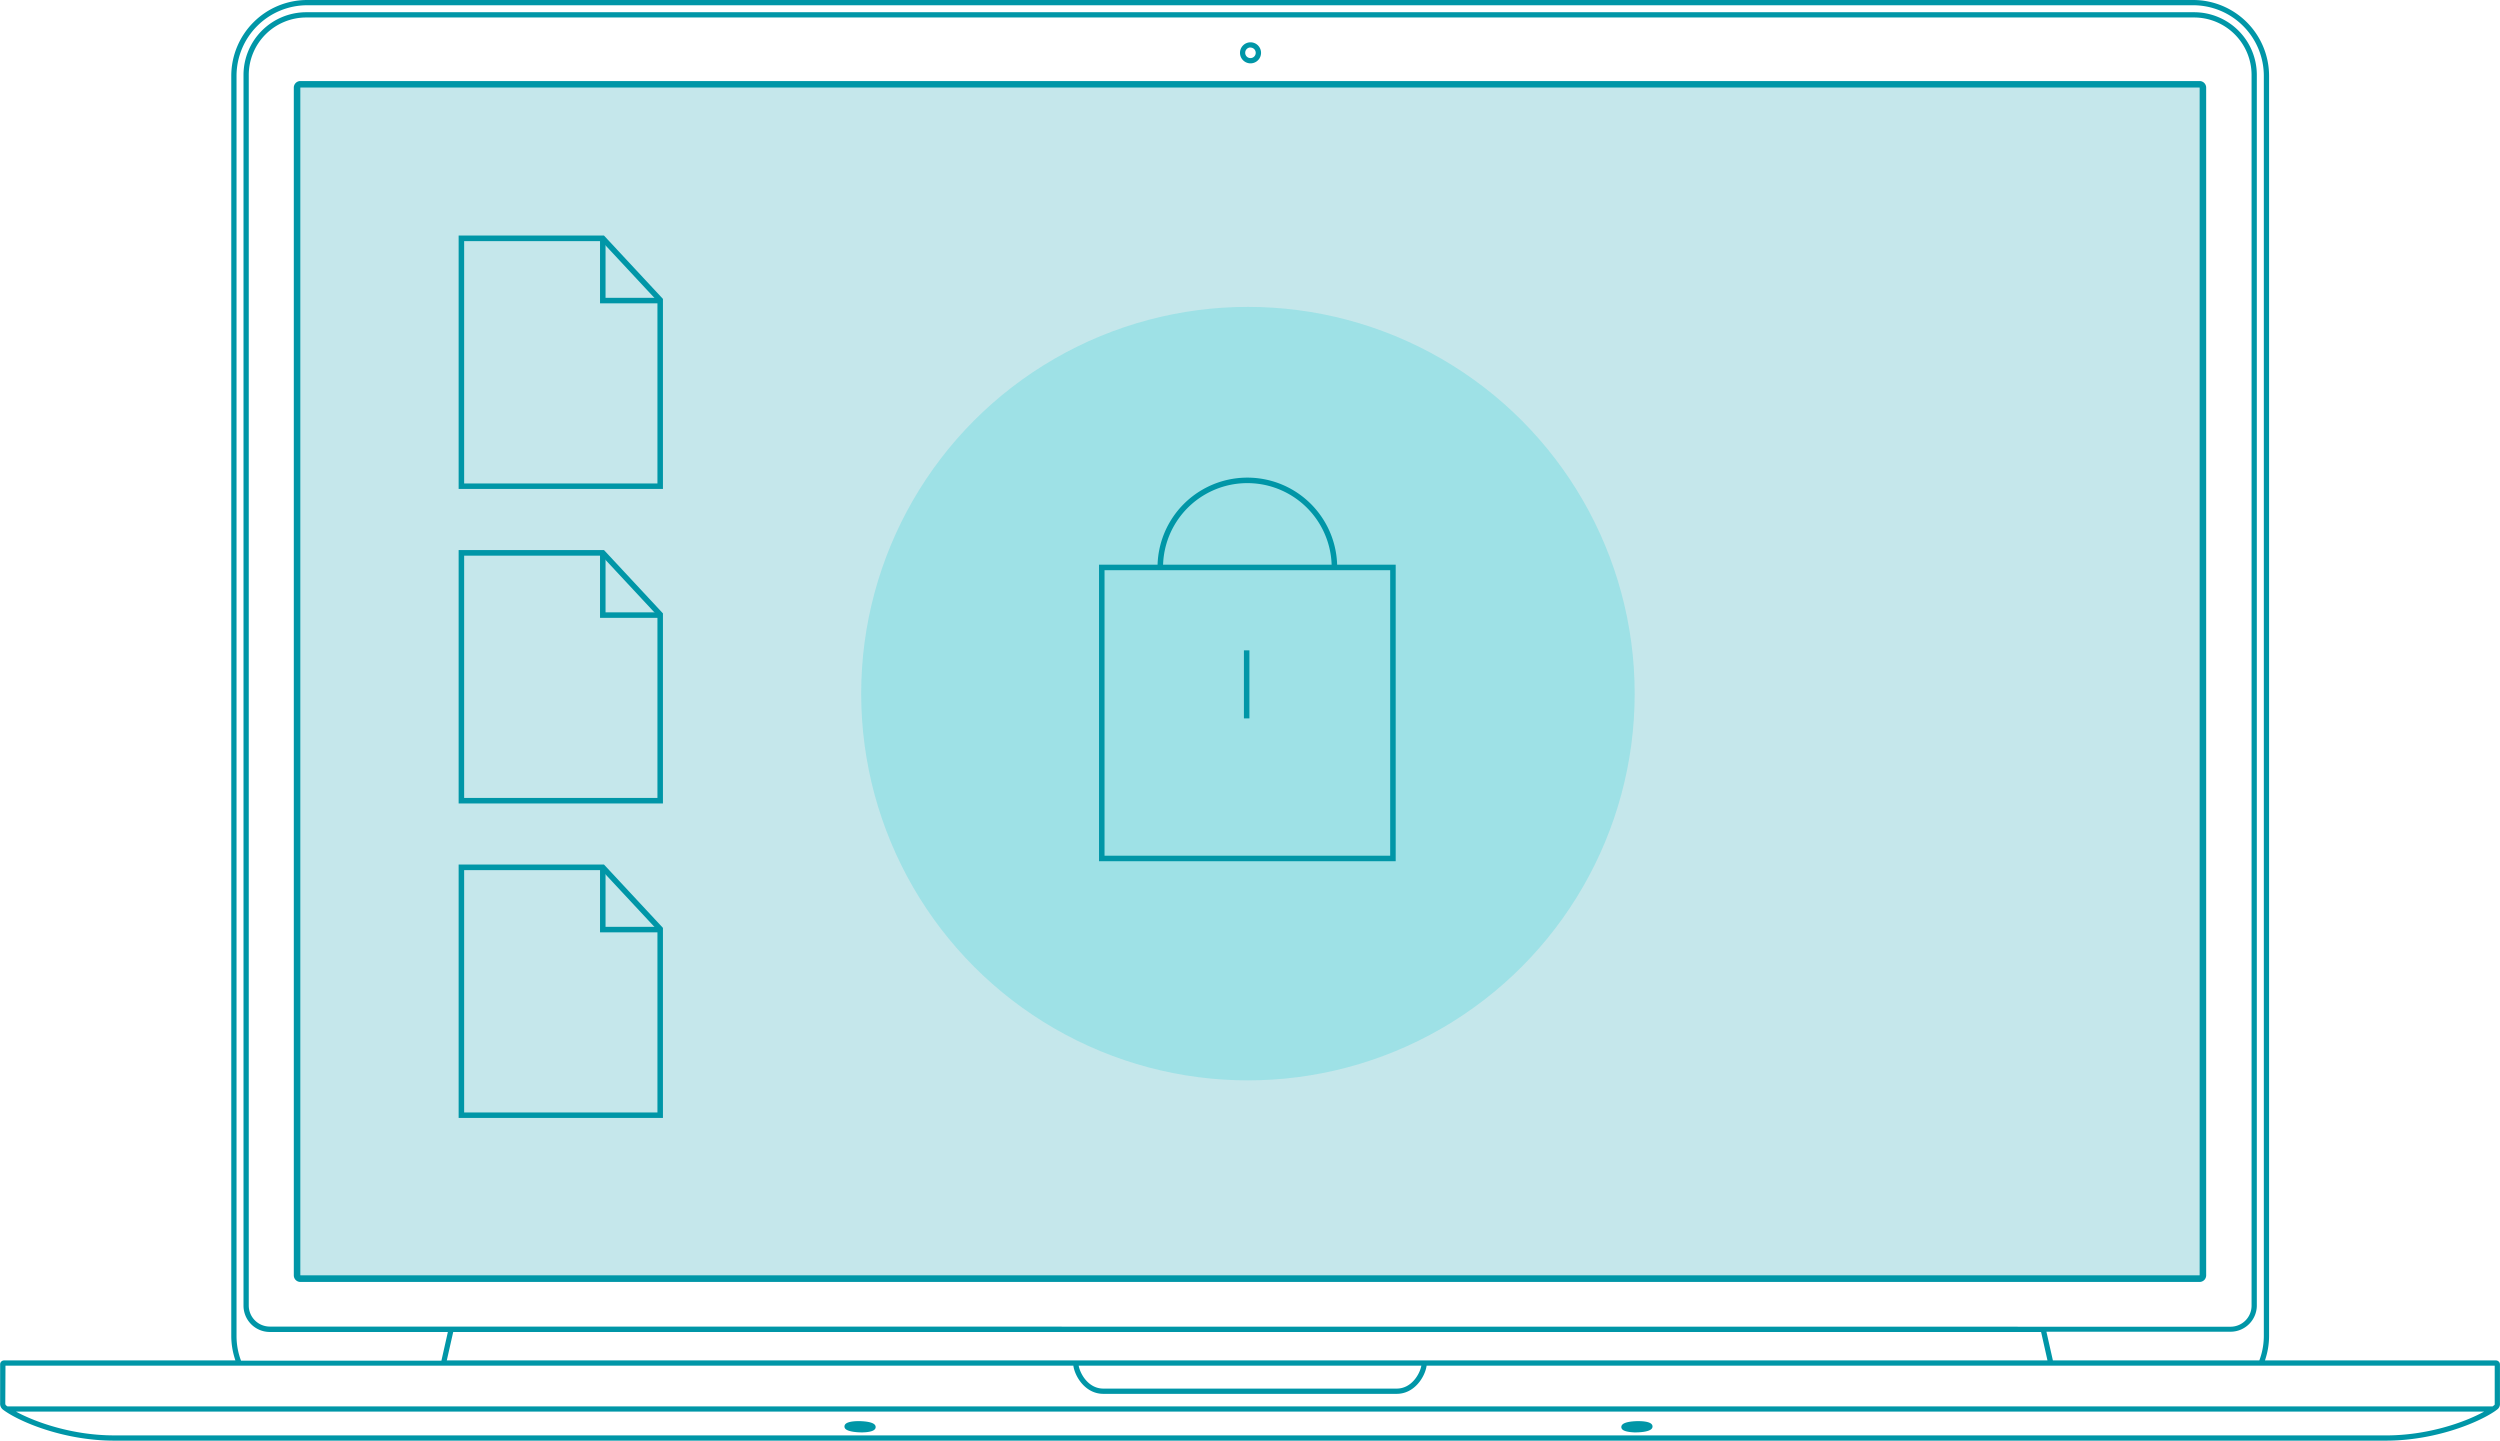
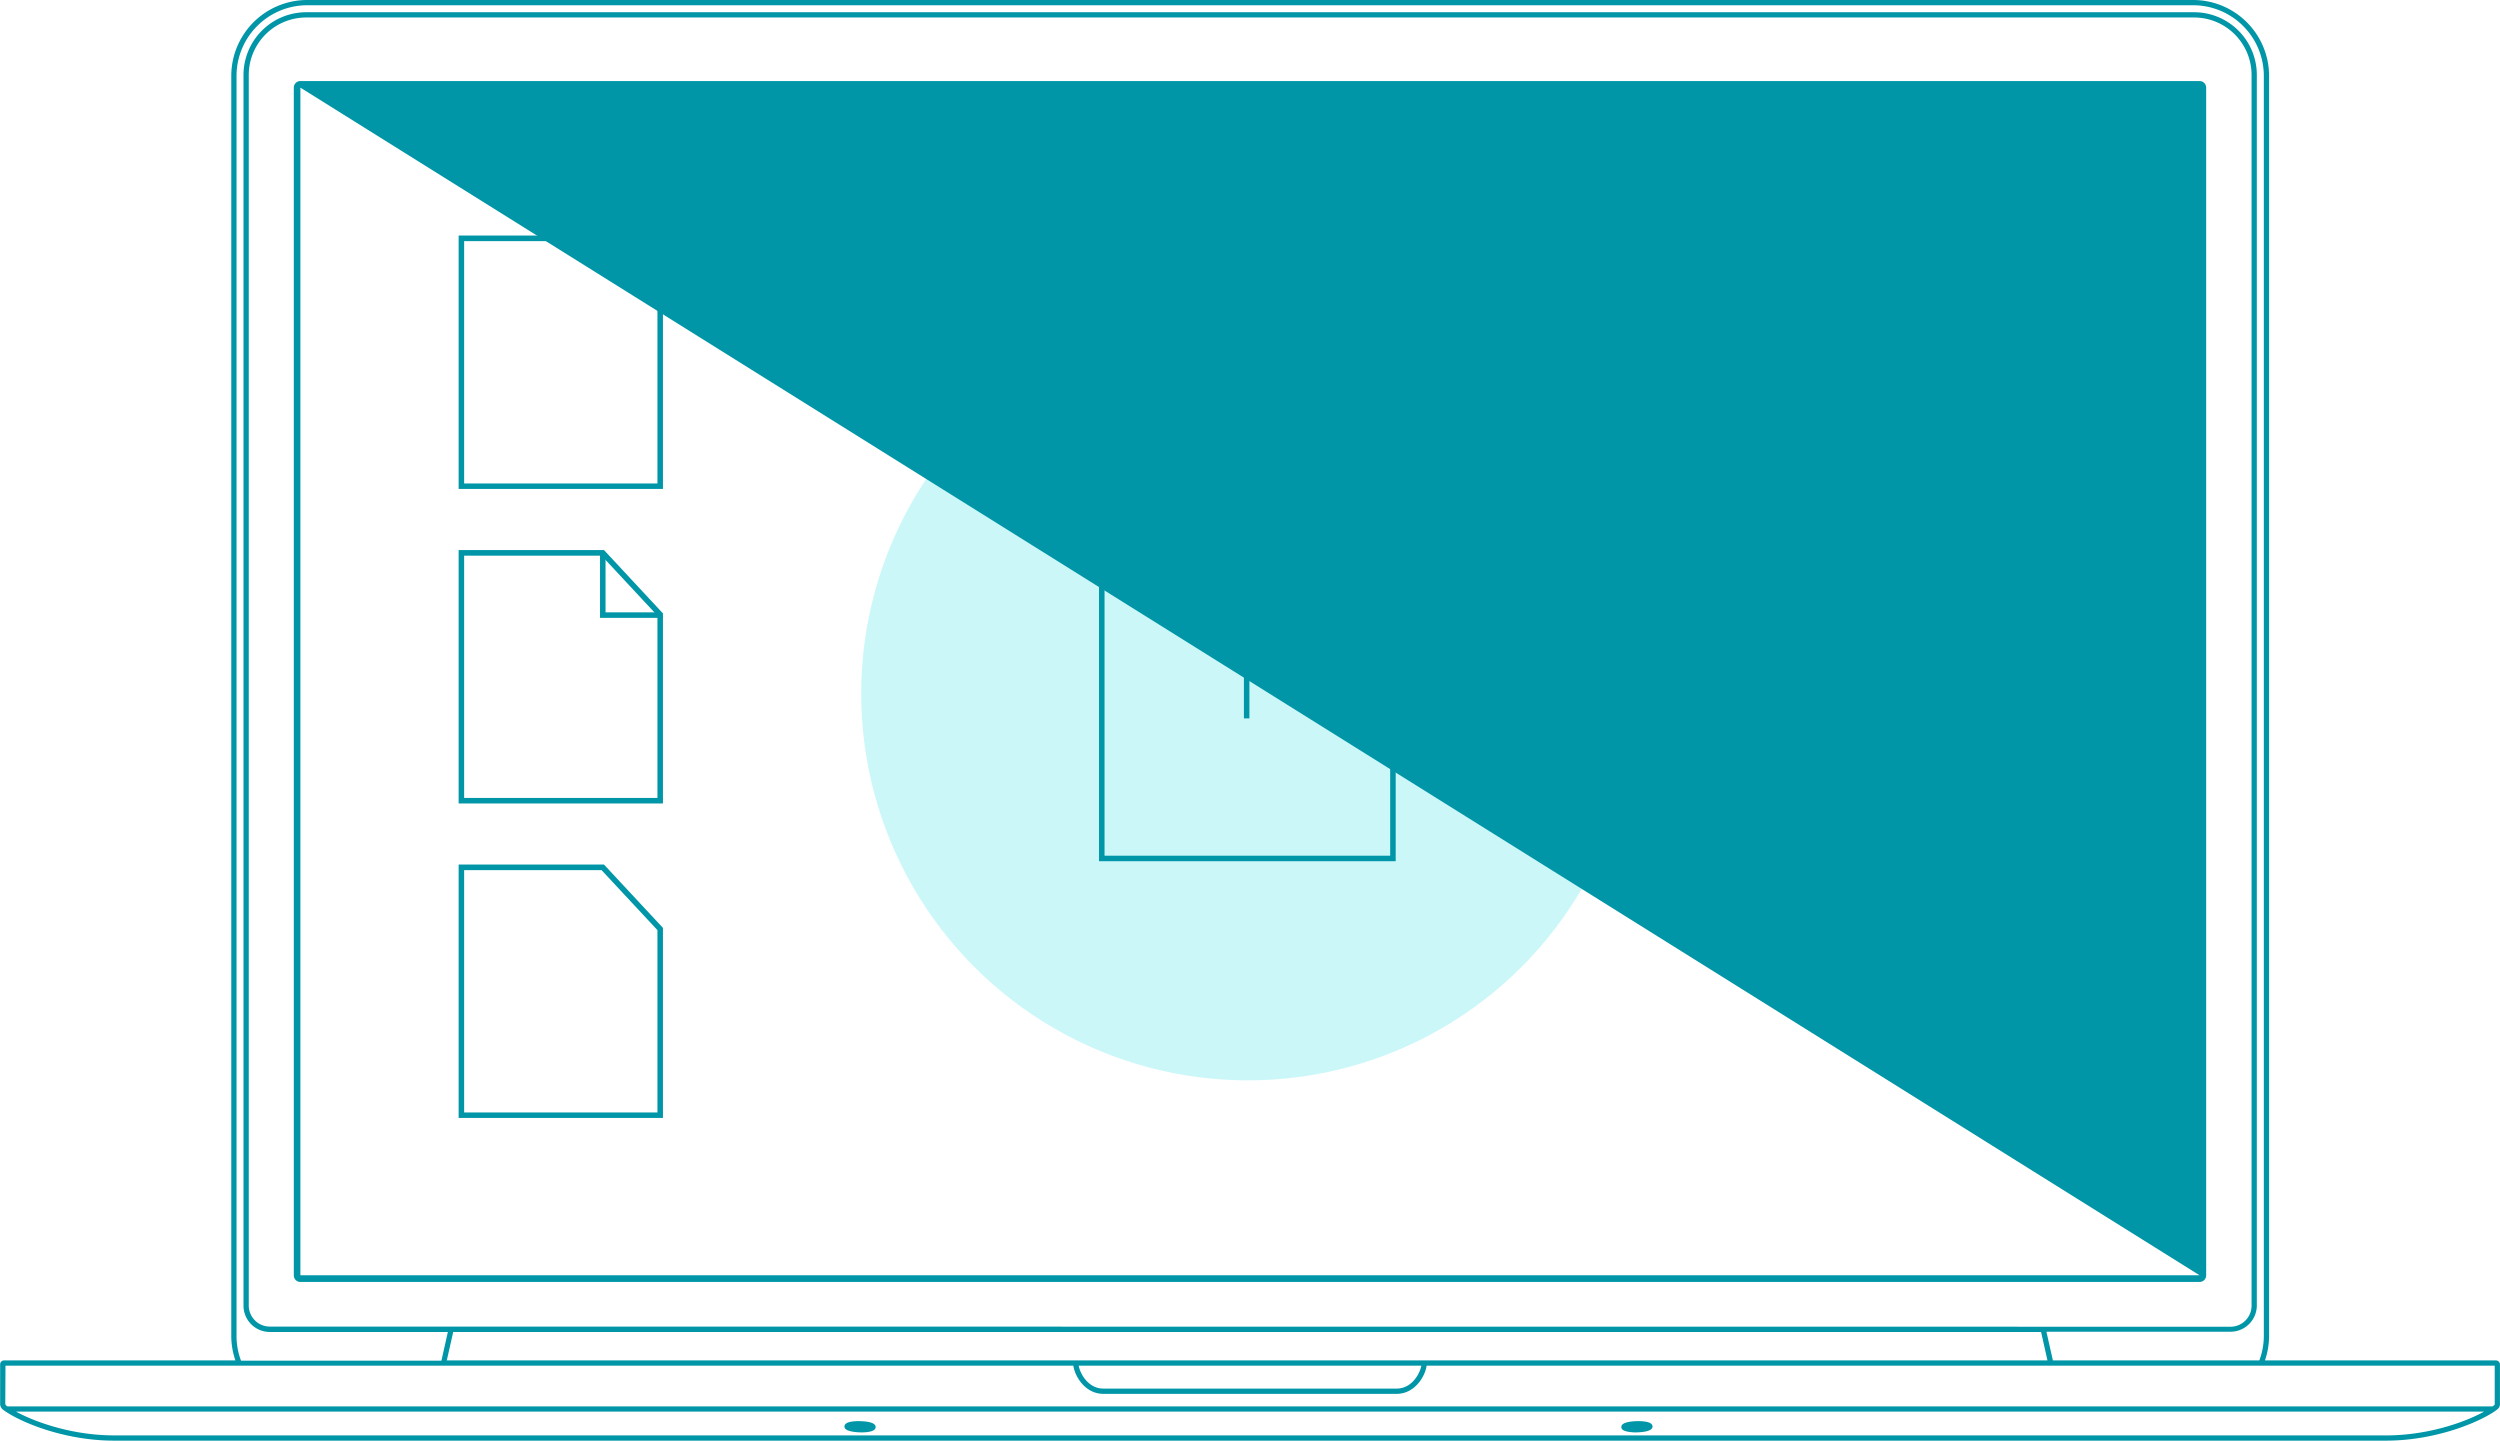
<svg xmlns="http://www.w3.org/2000/svg" id="datenschutz" viewBox="0 0 907.58 523">
  <g opacity="0.2" style="isolation:isolate">
    <circle cx="453.04" cy="251.81" r="140.4" fill="#00d8de" />
  </g>
  <g id="Gruppe_427" data-name="Gruppe 427">
    <g id="Gruppe_13" data-name="Gruppe 13">
      <g id="Gruppe_12" data-name="Gruppe 12">
        <g id="Pfad_26" data-name="Pfad 26">
          <path d="M908.08,493.88H824.2a27.52,27.52,0,0,0,1.5-8.95V27.53A27.58,27.58,0,0,0,798.16,0H113.44A27.57,27.57,0,0,0,85.91,27.53v457.4a27.52,27.52,0,0,0,1.5,8.95h-84A1.42,1.42,0,0,0,2,495.3v14.06a2.71,2.71,0,0,0,1,2.36c.24.19.51.38.8.58h0c6.25,4.3,21.93,10.7,39.52,10.7H868.16c17.58,0,33.26-6.4,39.52-10.7h0c.35-.25.7-.5,1-.75a2.37,2.37,0,0,0,.83-2V495.32A1.47,1.47,0,0,0,908.08,493.88ZM87.82,484.93V27.53A25.66,25.66,0,0,1,113.44,1.91H798.17a25.66,25.66,0,0,1,25.62,25.62v457.4a25.32,25.32,0,0,1-1.63,8.95H747.21l-.09-.42-2.25-10h66.84a9.55,9.55,0,0,0,9.54-9.55V27.2A22.78,22.78,0,0,0,798.5,4.44H113.11A22.8,22.8,0,0,0,90.35,27.2V474a9.55,9.55,0,0,0,9.55,9.55h64.64l-2.25,10-.09.42H89.45a25.31,25.31,0,0,1-1.63-8.94Zm303.72,8.95H164.15l2.33-10.32H742.93l2.32,10.32Zm126.4,1.91c-.56,3.07-3.58,8.31-8.93,8.31H402.48c-5.35,0-8.37-5.23-8.93-8.31Zm-418-14.2A7.65,7.65,0,0,1,92.26,474V27.2A20.88,20.88,0,0,1,113.11,6.35H798.49A20.88,20.88,0,0,1,819.34,27.2V474a7.64,7.64,0,0,1-7.64,7.64Zm-96,14.2H391.61c.56,3.95,4.35,10.22,10.87,10.22H509c6.52,0,10.31-6.27,10.86-10.22H907.61v13.77c0,.18,0,.43-.09.49s-.44.34-.68.51H4.65c-.17-.12-.34-.24-.5-.37s-.28-.3-.28-.83Zm864.29,25.3H43.33c-14.88,0-28.32-4.67-35.57-8.63h896c-7.25,4-20.69,8.64-35.57,8.64Z" transform="translate(-1.95 0)" fill="#0096a7" />
        </g>
        <g id="Pfad_27" data-name="Pfad 27">
-           <path d="M800.47,29.42H111a2.39,2.39,0,0,0-2.39,2.39V463a2.39,2.39,0,0,0,2.39,2.39H800.47a2.39,2.39,0,0,0,2.39-2.39V31.81A2.39,2.39,0,0,0,800.47,29.42Zm0,433.55H111V31.81H800.47Z" transform="translate(-1.95 0)" fill="#0096a7" />
+           <path d="M800.47,29.42H111a2.39,2.39,0,0,0-2.39,2.39V463a2.39,2.39,0,0,0,2.39,2.39H800.47a2.39,2.39,0,0,0,2.39-2.39V31.81A2.39,2.39,0,0,0,800.47,29.42Zm0,433.55H111V31.81Z" transform="translate(-1.95 0)" fill="#0096a7" />
        </g>
        <g id="Pfad_28" data-name="Pfad 28">
-           <path d="M455.93,23a3.82,3.82,0,1,0-3.82-3.82A3.82,3.82,0,0,0,455.93,23Zm0-5.73A1.91,1.91,0,1,1,454,19.14h0A1.91,1.91,0,0,1,455.93,17.23Z" transform="translate(-1.95 0)" fill="#0096a7" />
-         </g>
+           </g>
        <g id="Pfad_29" data-name="Pfad 29">
          <path d="M314.6,520h.57c2.65-.07,4.19-.56,4.57-1.45a1.23,1.23,0,0,0-.24-1.34c-1.08-1.23-5-1.29-5.74-1.29h-.57c-2.65.07-4.19.56-4.57,1.45a1.24,1.24,0,0,0,.24,1.35C310,519.9,313.83,520,314.6,520Z" transform="translate(-1.95 0)" fill="#0096a7" />
        </g>
        <g id="Pfad_30" data-name="Pfad 30">
          <path d="M595.22,520h.57c.77,0,4.65-.06,5.74-1.29a1.23,1.23,0,0,0,.24-1.34c-.39-.89-1.93-1.38-4.58-1.45h-.56c-.77,0-4.66.06-5.74,1.29a1.21,1.21,0,0,0-.24,1.34C591,519.4,592.57,519.88,595.22,520Z" transform="translate(-1.95 0)" fill="#0096a7" />
        </g>
      </g>
      <g id="Rechteck_9" data-name="Rechteck 9" opacity="0.23" style="isolation:isolate">
-         <rect x="109.04" y="31.81" width="689.48" height="431.17" fill="#0096a7" />
-       </g>
+         </g>
    </g>
  </g>
  <path d="M487.39,206h-2a30.61,30.61,0,0,0-61.22,0h-2a32.61,32.61,0,0,1,65.22,0Z" transform="translate(-1.95 0)" fill="#0096a7" />
  <path d="M508.63,312.65H400.93V205h107.7Zm-105.7-2h103.7V207H402.93Z" transform="translate(-1.95 0)" fill="#0096a7" />
  <rect x="451.58" y="236.1" width="2" height="24.7" fill="#0096a7" />
  <path d="M242.62,177.51H168.45v-92h52.76l21.41,23Zm-72.17-2h70.17V109.33L220.34,87.55H170.45Z" transform="translate(-1.95 0)" fill="#0096a7" />
-   <polygon points="239.67 110.12 217.83 110.12 217.83 86.55 219.83 86.55 219.83 108.12 239.67 108.12 239.67 110.12" fill="#0096a7" />
  <path d="M242.62,291.68H168.45v-92h52.76l21.41,23Zm-72.17-2h70.17V223.5l-20.28-21.78H170.45Z" transform="translate(-1.95 0)" fill="#0096a7" />
  <polygon points="239.67 224.3 217.83 224.3 217.83 200.72 219.83 200.72 219.83 222.3 239.67 222.3 239.67 224.3" fill="#0096a7" />
  <path d="M242.62,405.85H168.45v-92h52.76l21.41,23Zm-72.17-2h70.17V337.67l-20.28-21.78H170.45Z" transform="translate(-1.95 0)" fill="#0096a7" />
-   <polygon points="239.67 338.47 217.83 338.47 217.83 314.89 219.83 314.89 219.83 336.47 239.67 336.47 239.67 338.47" fill="#0096a7" />
</svg>